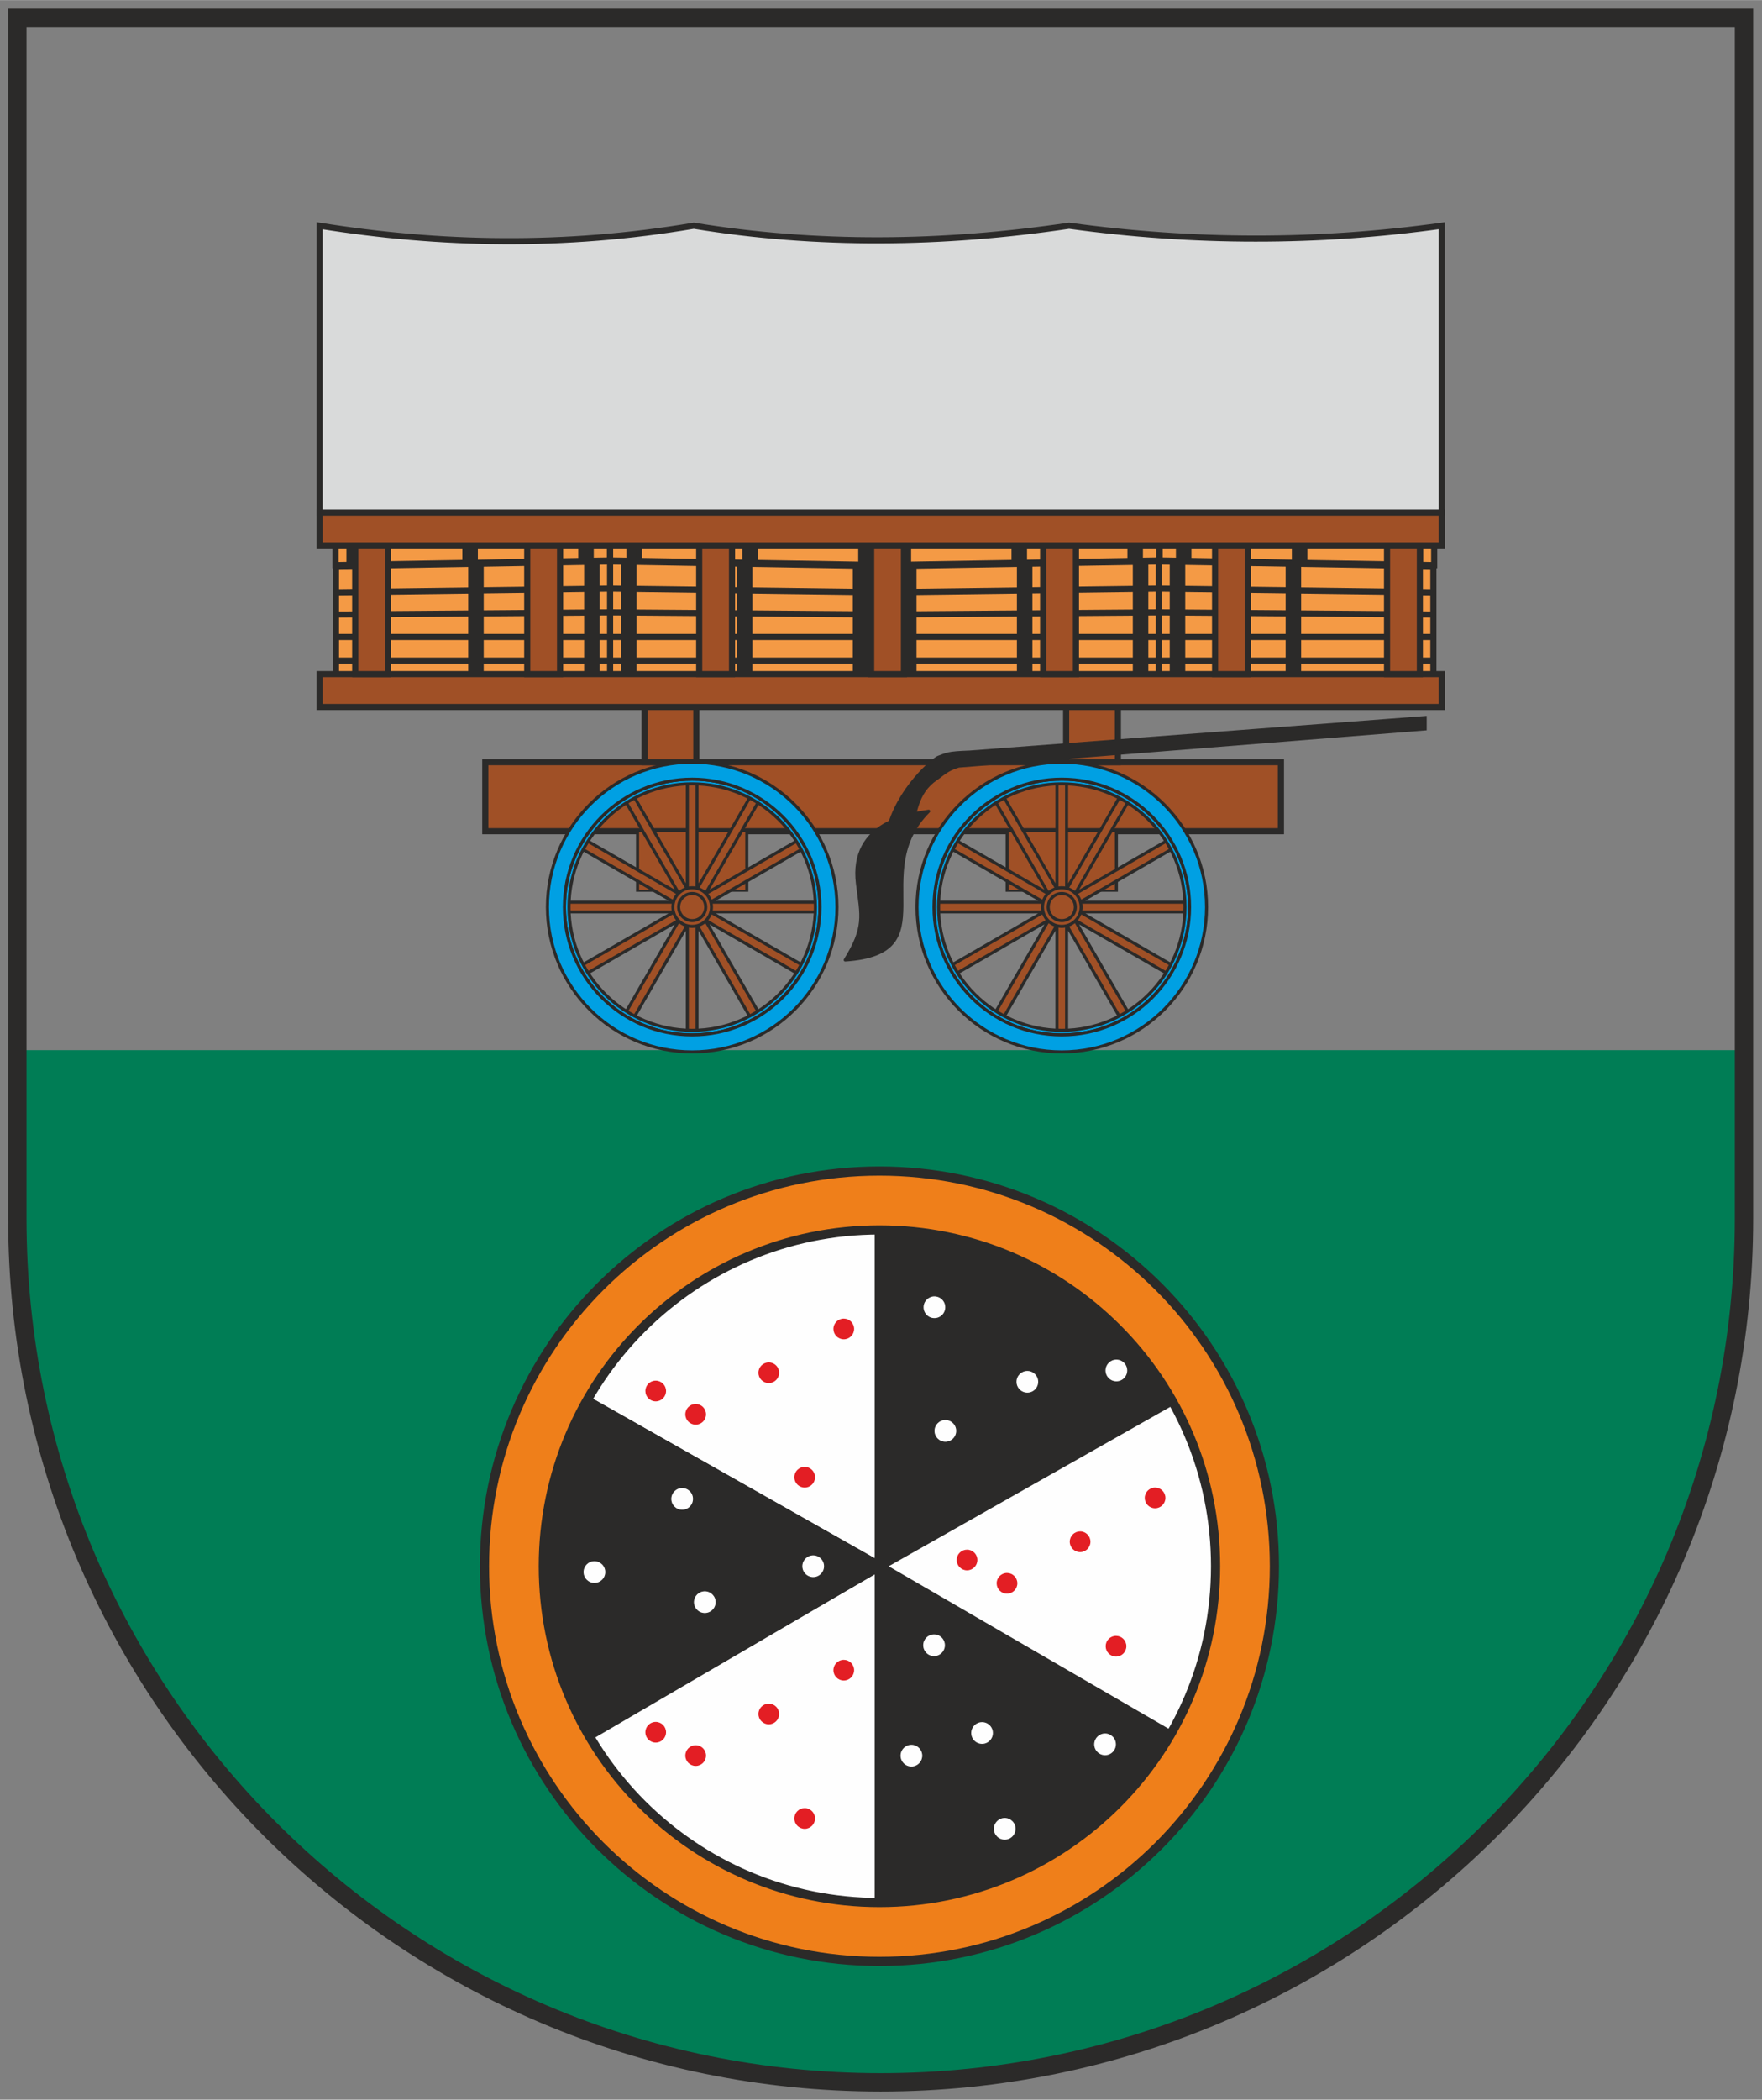
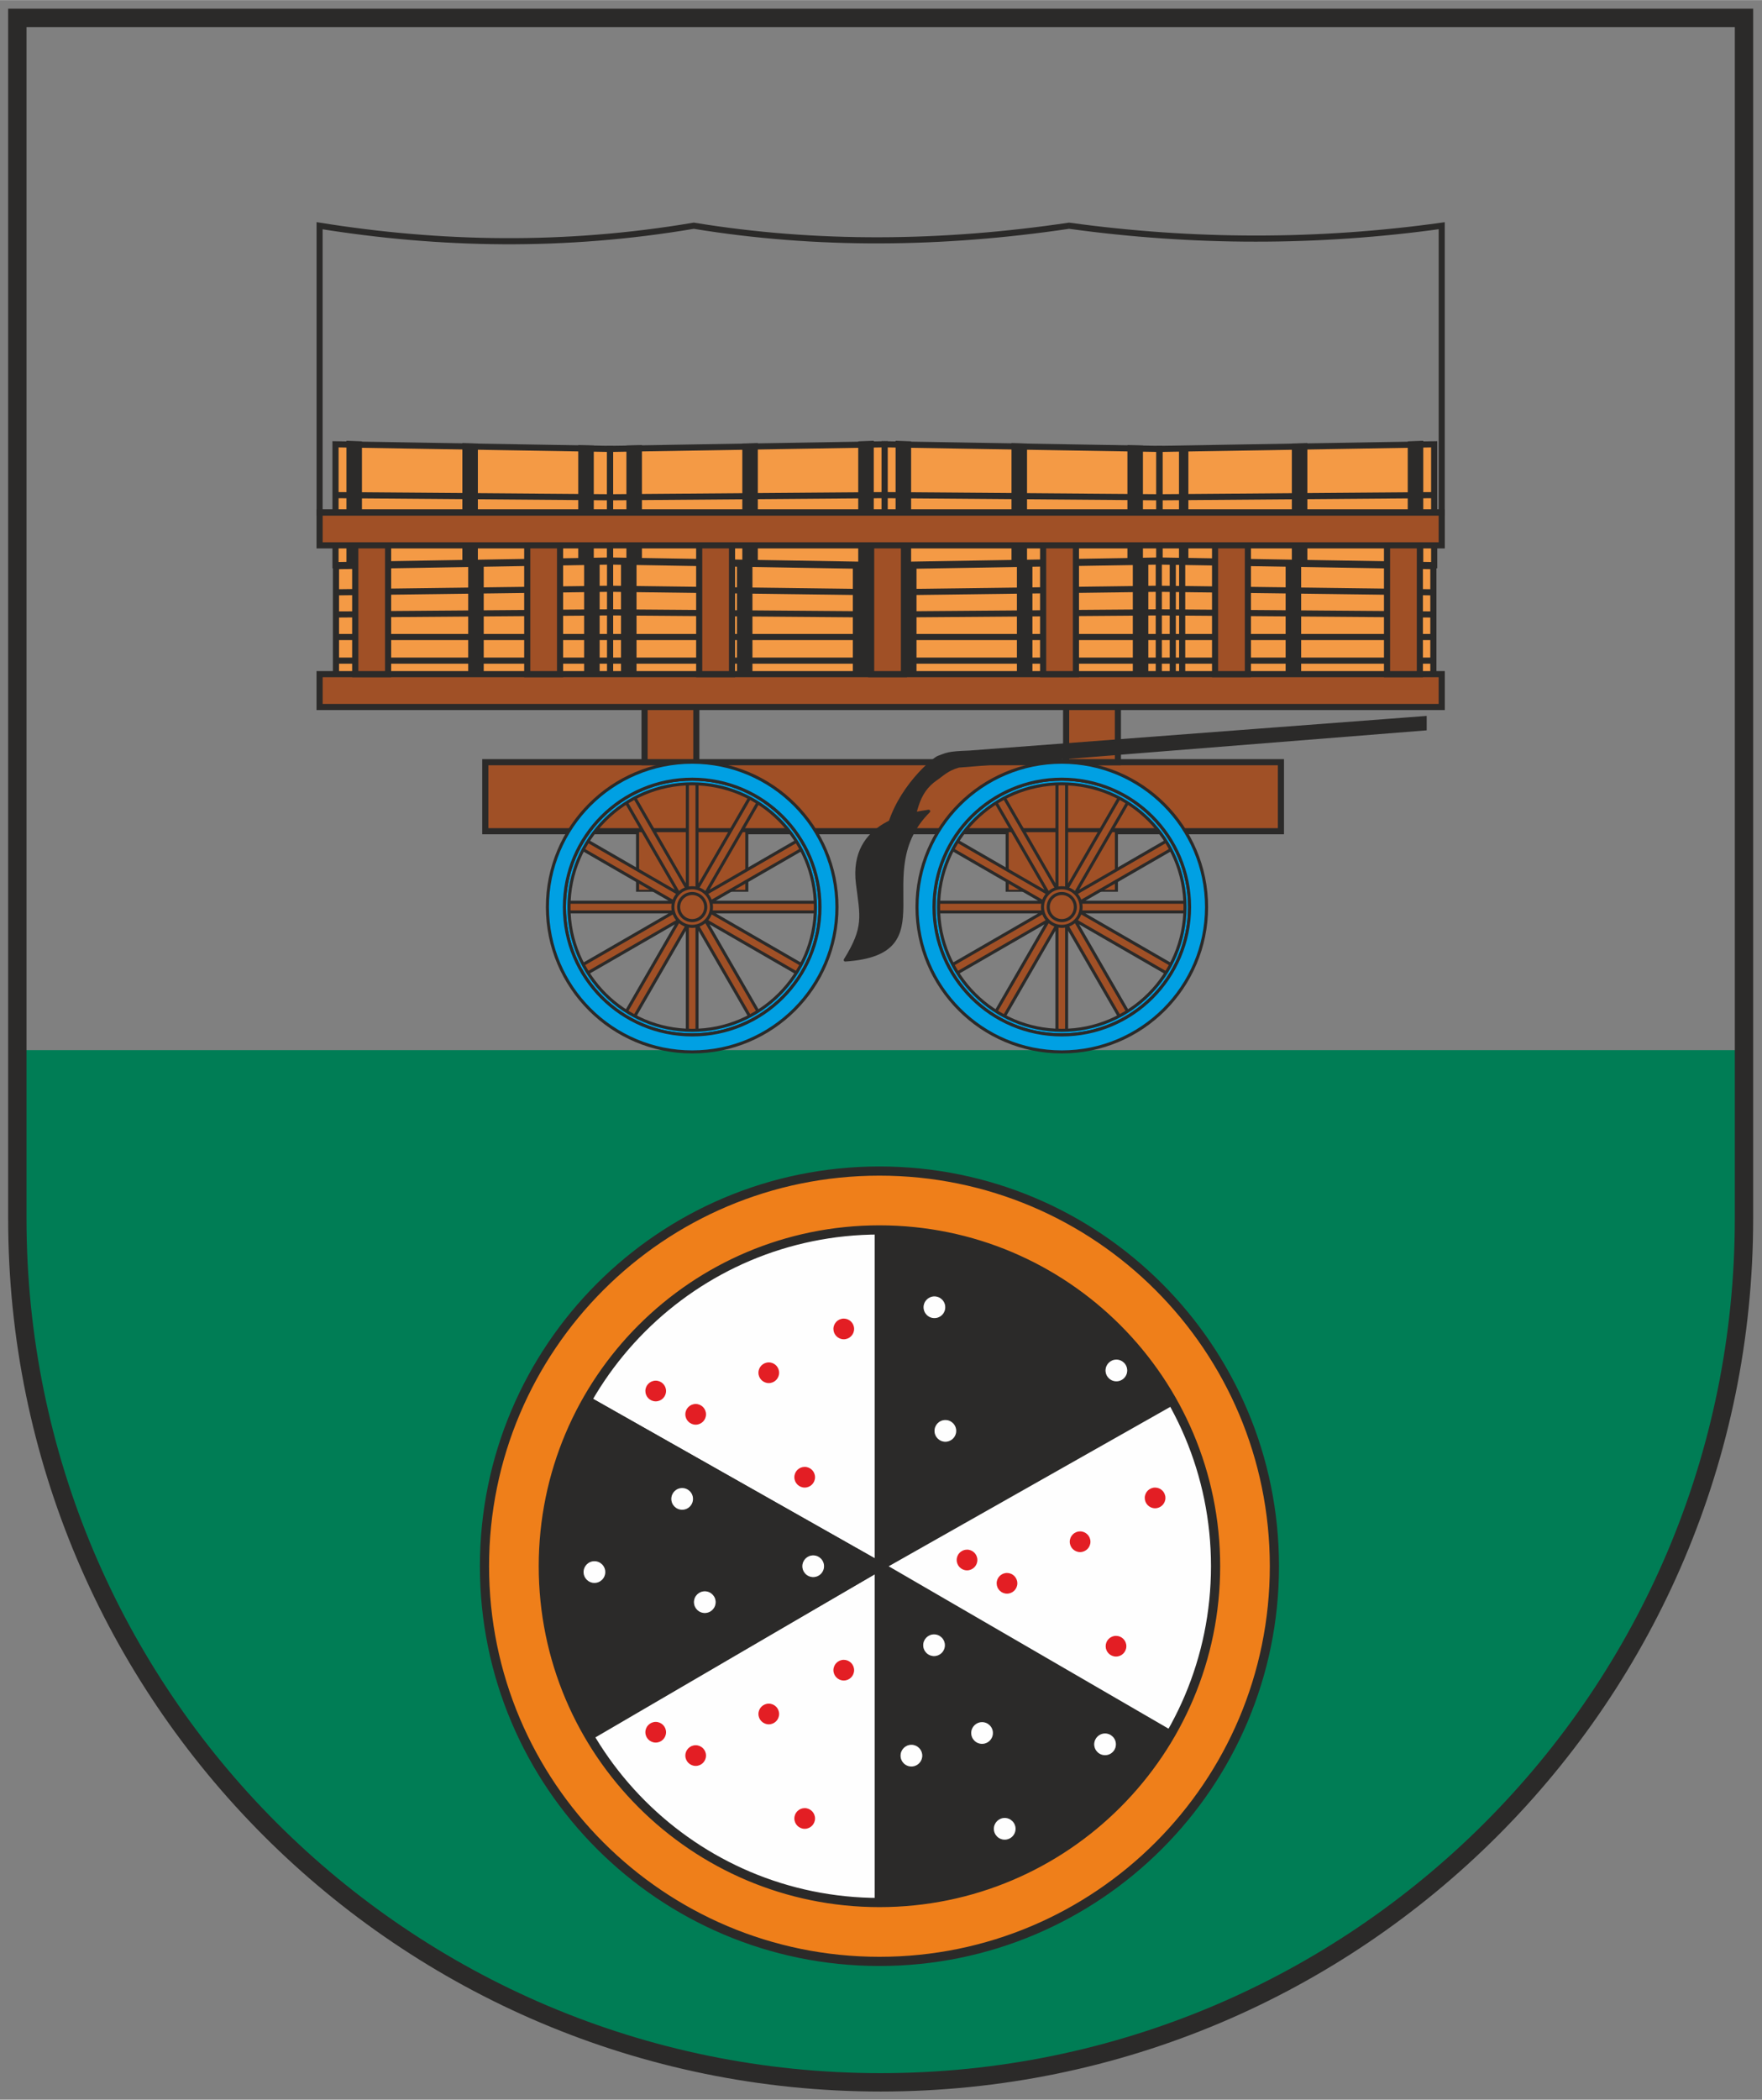
<svg xmlns="http://www.w3.org/2000/svg" xml:space="preserve" width="1701px" height="2026px" version="1.1" style="shape-rendering:geometricPrecision; text-rendering:geometricPrecision; image-rendering:optimizeQuality; fill-rule:evenodd; clip-rule:evenodd" viewBox="0 0 1701 2025.84">
  <rect x="0" y="0" width="1701" height="2025.84" fill="#808080" stroke="none" />
  <defs>
    <style type="text/css">
   
    .str1 {stroke:#2B2A29;stroke-width:8.86;stroke-miterlimit:22.926}
    .str4 {stroke:#2B2A29;stroke-width:5.91;stroke-miterlimit:22.926}
    .str5 {stroke:#2B2A29;stroke-width:5.91;stroke-miterlimit:22.926}
    .str6 {stroke:#2B2A29;stroke-width:5.92;stroke-miterlimit:22.926}
    .str0 {stroke:#2B2A29;stroke-width:17.72;stroke-miterlimit:22.926}
    .str3 {stroke:#2B2A29;stroke-width:5.93;stroke-miterlimit:22.926}
    .str8 {stroke:#2B2A29;stroke-width:2.95;stroke-miterlimit:22.926}
    .str2 {stroke:#2B2A29;stroke-width:0.9;stroke-miterlimit:22.926}
    .str7 {stroke:#2B2A29;stroke-width:2.95;stroke-linejoin:round;stroke-miterlimit:22.926}
    .fil1 {fill:none}
    .fil2 {fill:#FEFEFE}
    .fil10 {fill:#D9DADA}
    .fil3 {fill:#2B2A29}
    .fil6 {fill:#F49A45}
    .fil4 {fill:#EF7F1A}
    .fil5 {fill:#E31E24}
    .fil7 {fill:#A05026}
    .fil9 {fill:#00A0E3}
    .fil0 {fill:#007D55}
    .fil8 {fill:#2B2A29;fill-rule:nonzero}
   
  </style>
  </defs>
  <g id="Vrstva_x0020_1">
    <path class="fil0" d="M1682.43 1175.67c0,460.3 -373.14,833.44 -833.44,833.44 -460.29,0 -833.44,-373.14 -833.44,-833.44l0 -162.52 1666.88 0 0 162.52 0 0z" />
    <path class="fil1 str0" d="M1683.61 1175.67c0,460.3 -373.14,833.44 -833.44,833.44 -460.29,0 -833.44,-373.14 -833.44,-833.44l0 -1158.48 1666.88 0 0 1158.48 0 0z" />
    <polygon class="fil2" points="848.99,1169.36 848.99,1511.13 546.95,1340.25 653.33,1228.31 " />
    <polygon class="fil1 str1" points="848.99,1169.36 848.99,1511.13 546.95,1340.25 653.33,1228.31 " />
    <polygon class="fil2" points="848.99,1511.13 848.99,1861.5 722.71,1842.56 571.72,1744.19 546.95,1687.4 " />
    <polygon class="fil1 str1" points="848.99,1511.13 848.99,1861.5 722.71,1842.56 571.72,1744.19 546.95,1687.4 " />
    <polygon class="fil3" points="848.99,1511.13 546.95,1340.25 493.04,1511.13 546.95,1686.31 " />
    <polygon class="fil1 str1" points="848.99,1511.13 546.95,1340.25 493.04,1511.13 546.95,1686.31 " />
    <polygon class="fil3" points="848.99,1169.36 848.99,1511.13 1151.03,1340.25 1044.66,1228.31 " />
    <polygon class="fil1 str1" points="848.99,1169.36 848.99,1511.13 1151.03,1340.25 1044.66,1228.31 " />
    <polygon class="fil3" points="848.99,1511.13 848.99,1861.5 975.28,1842.56 1126.26,1744.19 1151.03,1687.4 " />
    <polygon class="fil1 str1" points="848.99,1511.13 848.99,1861.5 975.28,1842.56 1126.26,1744.19 1151.03,1687.4 " />
    <polygon class="fil2" points="848.99,1511.13 1151.03,1340.25 1204.94,1511.13 1151.03,1686.31 " />
    <polygon class="fil1 str1" points="848.99,1511.13 1151.03,1340.25 1204.94,1511.13 1151.03,1686.31 " />
    <path class="fil4" d="M848.99 1129.84c210.58,0 381.29,170.71 381.29,381.29 0,210.58 -170.71,381.29 -381.29,381.29 -210.58,0 -381.28,-170.71 -381.28,-381.29 0,-210.58 170.7,-381.29 381.28,-381.29zm0 705.78c179.21,0 324.5,-145.28 324.5,-324.49 0,-179.21 -145.29,-324.49 -324.5,-324.49 -179.21,0 -324.49,145.28 -324.49,324.49 0,179.21 145.28,324.49 324.49,324.49z" />
    <path class="fil1 str1" d="M848.99 1129.84c210.58,0 381.29,170.71 381.29,381.29 0,210.58 -170.71,381.29 -381.29,381.29 -210.58,0 -381.28,-170.71 -381.28,-381.29 0,-210.58 170.7,-381.29 381.28,-381.29zm0 705.78c179.21,0 324.5,-145.28 324.5,-324.49 0,-179.21 -145.29,-324.49 -324.5,-324.49 -179.21,0 -324.49,145.28 -324.49,324.49 0,179.21 145.28,324.49 324.49,324.49z" />
    <path class="fil5" d="M1077.37 1578.32c5.52,0 9.99,4.46 9.99,9.98 0,5.51 -4.47,9.99 -9.99,9.99 -5.51,0 -9.98,-4.48 -9.98,-9.99 0,-5.52 4.47,-9.98 9.98,-9.98z" />
    <path class="fil5" d="M933.55 1495.13c5.51,0 9.98,4.46 9.98,9.98 0,5.52 -4.47,9.99 -9.98,9.99 -5.52,0 -9.99,-4.47 -9.99,-9.99 0,-5.52 4.47,-9.98 9.99,-9.98z" />
    <path class="fil5" d="M1115.09 1435.24c5.51,0 9.99,4.47 9.99,9.98 0,5.51 -4.48,9.99 -9.99,9.99 -5.51,0 -9.98,-4.48 -9.98,-9.99 0,-5.51 4.47,-9.98 9.98,-9.98z" />
    <path class="fil5" d="M1042.71 1477.51c5.51,0 9.98,4.47 9.98,9.98 0,5.52 -4.47,9.99 -9.98,9.99 -5.52,0 -9.99,-4.47 -9.99,-9.99 0,-5.51 4.47,-9.98 9.99,-9.98z" />
    <path class="fil5" d="M972.13 1517.63c5.52,0 9.99,4.47 9.99,9.98 0,5.51 -4.47,9.99 -9.99,9.99 -5.51,0 -9.98,-4.48 -9.98,-9.99 0,-5.51 4.47,-9.98 9.98,-9.98z" />
    <path class="fil5" d="M776.84 1744.53c5.51,0 9.98,4.47 9.98,9.98 0,5.51 -4.47,9.98 -9.98,9.98 -5.52,0 -9.99,-4.47 -9.99,-9.98 0,-5.51 4.47,-9.98 9.99,-9.98z" />
    <path class="fil5" d="M633.01 1661.34c5.51,0 9.98,4.47 9.98,9.98 0,5.51 -4.47,9.98 -9.98,9.98 -5.51,0 -9.98,-4.47 -9.98,-9.98 0,-5.51 4.47,-9.98 9.98,-9.98z" />
    <path class="fil5" d="M814.55 1601.45c5.52,0 9.99,4.47 9.99,9.98 0,5.51 -4.47,9.98 -9.99,9.98 -5.51,0 -9.98,-4.47 -9.98,-9.98 0,-5.51 4.47,-9.98 9.98,-9.98z" />
    <path class="fil5" d="M742.17 1643.72c5.51,0 9.98,4.47 9.98,9.98 0,5.51 -4.47,9.98 -9.98,9.98 -5.51,0 -9.99,-4.47 -9.99,-9.98 0,-5.51 4.48,-9.98 9.99,-9.98z" />
    <path class="fil5" d="M671.6 1683.84c5.51,0 9.98,4.47 9.98,9.98 0,5.51 -4.47,9.98 -9.98,9.98 -5.51,0 -9.99,-4.47 -9.99,-9.98 0,-5.51 4.48,-9.98 9.99,-9.98z" />
    <path class="fil5" d="M776.84 1415.27c5.51,0 9.98,4.47 9.98,9.98 0,5.52 -4.47,9.99 -9.98,9.99 -5.52,0 -9.99,-4.47 -9.99,-9.99 0,-5.51 4.47,-9.98 9.99,-9.98z" />
    <path class="fil5" d="M633.01 1332.08c5.51,0 9.98,4.47 9.98,9.98 0,5.52 -4.47,9.99 -9.98,9.99 -5.51,0 -9.98,-4.47 -9.98,-9.99 0,-5.51 4.47,-9.98 9.98,-9.98z" />
    <path class="fil5" d="M814.55 1272.19c5.52,0 9.99,4.47 9.99,9.98 0,5.52 -4.47,9.99 -9.99,9.99 -5.51,0 -9.98,-4.47 -9.98,-9.99 0,-5.51 4.47,-9.98 9.98,-9.98z" />
    <path class="fil5" d="M742.17 1314.46c5.51,0 9.98,4.47 9.98,9.98 0,5.52 -4.47,9.99 -9.98,9.99 -5.51,0 -9.99,-4.47 -9.99,-9.99 0,-5.51 4.48,-9.98 9.99,-9.98z" />
    <path class="fil5" d="M671.6 1354.58c5.51,0 9.98,4.47 9.98,9.99 0,5.51 -4.47,9.98 -9.98,9.98 -5.51,0 -9.99,-4.47 -9.99,-9.98 0,-5.52 4.48,-9.99 9.99,-9.99z" />
-     <path class="fil2" d="M902.06 1250.33c6.04,0 10.93,4.89 10.93,10.93 0,6.04 -4.89,10.93 -10.93,10.93 -6.03,0 -10.93,-4.89 -10.93,-10.93 0,-6.04 4.9,-10.93 10.93,-10.93z" />
+     <path class="fil2" d="M902.06 1250.33c6.04,0 10.93,4.89 10.93,10.93 0,6.04 -4.89,10.93 -10.93,10.93 -6.03,0 -10.93,-4.89 -10.93,-10.93 0,-6.04 4.9,-10.93 10.93,-10.93" />
    <path class="fil1 str2" d="M902.06 1250.33c6.04,0 10.93,4.89 10.93,10.93 0,6.04 -4.89,10.93 -10.93,10.93 -6.03,0 -10.93,-4.89 -10.93,-10.93 0,-6.04 4.9,-10.93 10.93,-10.93z" />
    <path class="fil2" d="M912.63 1369.6c6.04,0 10.93,4.9 10.93,10.93 0,6.04 -4.89,10.93 -10.93,10.93 -6.03,0 -10.92,-4.89 -10.92,-10.93 0,-6.03 4.89,-10.93 10.92,-10.93z" />
    <path class="fil1 str2" d="M912.63 1369.6c6.04,0 10.93,4.9 10.93,10.93 0,6.04 -4.89,10.93 -10.93,10.93 -6.03,0 -10.92,-4.89 -10.92,-10.93 0,-6.03 4.89,-10.93 10.92,-10.93z" />
-     <path class="fil2" d="M991.78 1322.25c6.03,0 10.92,4.89 10.92,10.92 0,6.04 -4.89,10.93 -10.92,10.93 -6.04,0 -10.93,-4.89 -10.93,-10.93 0,-6.03 4.89,-10.92 10.93,-10.92z" />
    <path class="fil1 str2" d="M991.78 1322.25c6.03,0 10.92,4.89 10.92,10.92 0,6.04 -4.89,10.93 -10.92,10.93 -6.04,0 -10.93,-4.89 -10.93,-10.93 0,-6.03 4.89,-10.92 10.93,-10.92z" />
    <path class="fil2" d="M1077.73 1311.32c6.03,0 10.92,4.89 10.92,10.93 0,6.03 -4.89,10.92 -10.92,10.92 -6.04,0 -10.93,-4.89 -10.93,-10.92 0,-6.04 4.89,-10.93 10.93,-10.93z" />
    <path class="fil1 str2" d="M1077.73 1311.32c6.03,0 10.92,4.89 10.92,10.93 0,6.03 -4.89,10.92 -10.92,10.92 -6.04,0 -10.93,-4.89 -10.93,-10.92 0,-6.04 4.89,-10.93 10.93,-10.93z" />
    <path class="fil2" d="M785.04 1500.2c6.04,0 10.93,4.9 10.93,10.93 0,6.04 -4.89,10.93 -10.93,10.93 -6.04,0 -10.92,-4.89 -10.92,-10.93 0,-6.03 4.88,-10.93 10.92,-10.93z" />
    <path class="fil1 str2" d="M785.04 1500.2c6.04,0 10.93,4.9 10.93,10.93 0,6.04 -4.89,10.93 -10.93,10.93 -6.04,0 -10.92,-4.89 -10.92,-10.93 0,-6.03 4.88,-10.93 10.92,-10.93z" />
    <path class="fil2" d="M658.54 1435.24c6.04,0 10.93,4.89 10.93,10.93 0,6.03 -4.89,10.92 -10.93,10.92 -6.03,0 -10.92,-4.89 -10.92,-10.92 0,-6.04 4.89,-10.93 10.92,-10.93z" />
    <path class="fil1 str2" d="M658.54 1435.24c6.04,0 10.93,4.89 10.93,10.93 0,6.03 -4.89,10.92 -10.93,10.92 -6.03,0 -10.92,-4.89 -10.92,-10.92 0,-6.04 4.89,-10.93 10.92,-10.93z" />
    <path class="fil2" d="M680.4 1534.86c6.04,0 10.93,4.89 10.93,10.92 0,6.04 -4.89,10.94 -10.93,10.94 -6.04,0 -10.93,-4.9 -10.93,-10.94 0,-6.03 4.89,-10.92 10.93,-10.92z" />
    <path class="fil1 str2" d="M680.4 1534.86c6.04,0 10.93,4.89 10.93,10.92 0,6.04 -4.89,10.94 -10.93,10.94 -6.04,0 -10.93,-4.9 -10.93,-10.94 0,-6.03 4.89,-10.92 10.93,-10.92z" />
    <path class="fil2" d="M573.84 1505.83c6.04,0 10.94,4.9 10.94,10.93 0,6.04 -4.9,10.93 -10.94,10.93 -6.03,0 -10.92,-4.89 -10.92,-10.93 0,-6.03 4.89,-10.93 10.92,-10.93z" />
    <path class="fil1 str2" d="M573.84 1505.83c6.04,0 10.94,4.9 10.94,10.93 0,6.04 -4.9,10.93 -10.94,10.93 -6.03,0 -10.92,-4.89 -10.92,-10.93 0,-6.03 4.89,-10.93 10.92,-10.93z" />
    <path class="fil2" d="M901.71 1576.43c6.03,0 10.92,4.89 10.92,10.93 0,6.03 -4.89,10.93 -10.92,10.93 -6.04,0 -10.93,-4.9 -10.93,-10.93 0,-6.04 4.89,-10.93 10.93,-10.93z" />
    <path class="fil1 str2" d="M901.71 1576.43c6.03,0 10.92,4.89 10.92,10.93 0,6.03 -4.89,10.93 -10.92,10.93 -6.04,0 -10.93,-4.9 -10.93,-10.93 0,-6.04 4.89,-10.93 10.93,-10.93z" />
    <path class="fil2" d="M879.85 1682.97c6.03,0 10.93,4.89 10.93,10.93 0,6.03 -4.9,10.93 -10.93,10.93 -6.04,0 -10.93,-4.9 -10.93,-10.93 0,-6.04 4.89,-10.93 10.93,-10.93z" />
    <path class="fil1 str2" d="M879.85 1682.97c6.03,0 10.93,4.89 10.93,10.93 0,6.03 -4.9,10.93 -10.93,10.93 -6.04,0 -10.93,-4.9 -10.93,-10.93 0,-6.04 4.89,-10.93 10.93,-10.93z" />
    <path class="fil2" d="M969.92 1753.56c6.03,0 10.93,4.9 10.93,10.93 0,6.04 -4.9,10.93 -10.93,10.93 -6.04,0 -10.93,-4.89 -10.93,-10.93 0,-6.03 4.89,-10.93 10.93,-10.93z" />
    <path class="fil1 str2" d="M969.92 1753.56c6.03,0 10.93,4.9 10.93,10.93 0,6.04 -4.9,10.93 -10.93,10.93 -6.04,0 -10.93,-4.89 -10.93,-10.93 0,-6.03 4.89,-10.93 10.93,-10.93z" />
    <path class="fil2" d="M948.06 1661.11c6.04,0 10.93,4.89 10.93,10.93 0,6.04 -4.89,10.93 -10.93,10.93 -6.04,0 -10.93,-4.89 -10.93,-10.93 0,-6.04 4.89,-10.93 10.93,-10.93z" />
    <path class="fil1 str2" d="M948.06 1661.11c6.04,0 10.93,4.89 10.93,10.93 0,6.04 -4.89,10.93 -10.93,10.93 -6.04,0 -10.93,-4.89 -10.93,-10.93 0,-6.04 4.89,-10.93 10.93,-10.93z" />
    <path class="fil2" d="M1066.8 1672.04c6.04,0 10.93,4.89 10.93,10.93 0,6.04 -4.89,10.93 -10.93,10.93 -6.04,0 -10.93,-4.89 -10.93,-10.93 0,-6.04 4.89,-10.93 10.93,-10.93z" />
    <path class="fil1 str2" d="M1066.8 1672.04c6.04,0 10.93,4.89 10.93,10.93 0,6.04 -4.89,10.93 -10.93,10.93 -6.04,0 -10.93,-4.89 -10.93,-10.93 0,-6.04 4.89,-10.93 10.93,-10.93z" />
    <polygon class="fil6" points="589.42,541.71 324.34,546.17 324.34,653.87 589.42,658.33 " />
    <polygon class="fil1 str3" points="589.42,541.72 324.34,546.18 324.34,653.88 589.42,658.33 " />
    <line class="fil1 str4" x1="589.42" y1="590.77" x2="324.34" y2="592.83" />
    <line class="fil1 str4" x1="589.42" y1="614.57" x2="324.34" y2="614.57" />
    <line class="fil1 str4" x1="589.42" y1="637.34" x2="324.34" y2="637.34" />
    <polygon class="fil3" points="575.93,541.35 566.85,541.71 566.85,658.1 575.93,658.4 " />
    <polygon class="fil1 str4" points="575.93,541.35 566.85,541.71 566.85,658.1 575.93,658.4 " />
    <polygon class="fil3" points="464.02,543.61 454.95,543.85 454.95,656.21 464.02,656.37 " />
    <polygon class="fil1 str4" points="464.02,543.61 454.95,543.85 454.95,656.21 464.02,656.37 " />
    <polygon class="fil3" points="352.12,545.55 343.05,545.78 343.05,654.26 352.12,654.48 " />
    <polygon class="fil1 str4" points="352.12,545.55 343.05,545.78 343.05,654.26 352.12,654.48 " />
    <polygon class="fil6" points="588.97,541.71 854.05,546.17 854.05,653.87 588.97,658.33 " />
    <polygon class="fil1 str3" points="588.97,541.72 854.05,546.18 854.05,653.88 588.97,658.33 " />
    <line class="fil1 str4" x1="588.97" y1="590.77" x2="854.05" y2="592.83" />
    <line class="fil1 str4" x1="588.97" y1="614.57" x2="854.05" y2="614.57" />
    <line class="fil1 str4" x1="588.97" y1="637.34" x2="854.05" y2="637.34" />
    <polygon class="fil3" points="602.47,541.35 611.54,541.71 611.54,658.1 602.47,658.4 " />
    <polygon class="fil1 str4" points="602.47,541.35 611.54,541.71 611.54,658.1 602.47,658.4 " />
    <polygon class="fil3" points="714.37,543.61 723.44,543.85 723.44,656.21 714.37,656.37 " />
    <polygon class="fil1 str4" points="714.37,543.61 723.44,543.85 723.44,656.21 714.37,656.37 " />
    <polygon class="fil3" points="826.27,545.55 835.34,545.78 835.34,654.26 826.27,654.48 " />
    <polygon class="fil1 str4" points="826.27,545.55 835.34,545.78 835.34,654.26 826.27,654.48 " />
    <polygon class="fil6" points="1119.13,541.71 854.05,546.17 854.05,653.87 1119.13,658.33 " />
    <polygon class="fil1 str3" points="1119.12,541.72 854.05,546.18 854.05,653.88 1119.12,658.33 " />
    <line class="fil1 str4" x1="1119.13" y1="590.77" x2="854.05" y2="592.83" />
    <line class="fil1 str4" x1="1119.13" y1="614.57" x2="854.05" y2="614.57" />
    <line class="fil1 str4" x1="1119.13" y1="637.34" x2="854.05" y2="637.34" />
    <polygon class="fil3" points="1105.63,541.35 1096.55,541.71 1096.55,658.1 1105.63,658.4 " />
    <polygon class="fil1 str4" points="1105.63,541.35 1096.55,541.71 1096.55,658.1 1105.63,658.4 " />
    <polygon class="fil3" points="993.73,543.61 984.65,543.85 984.65,656.21 993.73,656.37 " />
    <polygon class="fil1 str4" points="993.73,543.61 984.65,543.85 984.65,656.21 993.73,656.37 " />
    <polygon class="fil3" points="881.83,545.55 872.76,545.78 872.76,654.26 881.83,654.48 " />
    <polygon class="fil1 str4" points="881.83,545.55 872.76,545.78 872.76,654.26 881.83,654.48 " />
    <polygon class="fil6" points="1118.68,541.71 1383.75,546.17 1383.75,653.87 1118.68,658.33 " />
    <polygon class="fil1 str3" points="1118.68,541.72 1383.75,546.18 1383.75,653.88 1118.68,658.33 " />
    <line class="fil1 str4" x1="1118.68" y1="590.77" x2="1383.75" y2="592.83" />
    <line class="fil1 str4" x1="1118.68" y1="614.57" x2="1383.75" y2="614.57" />
    <line class="fil1 str4" x1="1118.68" y1="637.34" x2="1383.75" y2="637.34" />
-     <polygon class="fil3" points="1132.17,541.35 1141.25,541.71 1141.25,658.1 1132.17,658.4 " />
    <polygon class="fil1 str4" points="1132.17,541.35 1141.25,541.71 1141.25,658.1 1132.17,658.4 " />
    <polygon class="fil3" points="1244.08,543.61 1253.15,543.85 1253.15,656.21 1244.08,656.37 " />
    <polygon class="fil1 str4" points="1244.08,543.61 1253.15,543.85 1253.15,656.21 1244.08,656.37 " />
    <polygon class="fil3" points="1355.98,545.55 1365.04,545.78 1365.04,654.26 1355.98,654.48 " />
    <polygon class="fil1 str4" points="1355.98,545.55 1365.04,545.78 1365.04,654.26 1355.98,654.48 " />
    <line class="fil1 str4" x1="589.42" y1="567.99" x2="324.34" y2="571.44" />
    <line class="fil1 str4" x1="588.97" y1="567.99" x2="854.05" y2="571.44" />
    <line class="fil1 str4" x1="1119.13" y1="567.99" x2="854.05" y2="571.44" />
    <line class="fil1 str4" x1="1118.68" y1="567.99" x2="1383.75" y2="571.44" />
    <polygon class="fil6" points="323.9,428.6 588.97,433.06 588.97,540.76 323.9,545.22 " />
    <polygon class="fil1 str3" points="323.9,428.6 588.97,433.06 588.97,540.76 323.9,545.22 " />
    <line class="fil1 str4" x1="323.9" y1="477.65" x2="588.97" y2="479.72" />
    <line class="fil1 str4" x1="323.9" y1="501.46" x2="588.97" y2="501.46" />
    <line class="fil1 str4" x1="323.9" y1="524.22" x2="588.97" y2="524.22" />
    <polygon class="fil3" points="337.39,428.24 346.47,428.6 346.47,544.98 337.39,545.29 " />
    <polygon class="fil1 str4" points="337.39,428.24 346.47,428.6 346.47,544.98 337.39,545.29 " />
    <polygon class="fil3" points="449.3,430.5 458.37,430.74 458.37,543.1 449.3,543.25 " />
    <polygon class="fil1 str4" points="449.3,430.5 458.37,430.74 458.37,543.1 449.3,543.25 " />
    <polygon class="fil3" points="561.19,432.43 570.26,432.66 570.26,541.15 561.19,541.36 " />
    <polygon class="fil1 str4" points="561.19,432.43 570.26,432.66 570.26,541.15 561.19,541.36 " />
    <polygon class="fil6" points="854.05,428.6 588.97,433.06 588.97,540.76 854.05,545.22 " />
    <polygon class="fil1 str3" points="854.05,428.6 588.97,433.06 588.97,540.76 854.05,545.22 " />
    <line class="fil1 str4" x1="854.05" y1="477.65" x2="588.97" y2="479.72" />
    <line class="fil1 str4" x1="854.05" y1="501.46" x2="588.97" y2="501.46" />
    <line class="fil1 str4" x1="854.05" y1="524.22" x2="588.97" y2="524.22" />
    <polygon class="fil3" points="840.56,428.24 831.48,428.6 831.48,544.98 840.56,545.29 " />
    <polygon class="fil1 str4" points="840.56,428.24 831.48,428.6 831.48,544.98 840.56,545.29 " />
    <polygon class="fil3" points="728.65,430.5 719.58,430.74 719.58,543.1 728.65,543.25 " />
    <polygon class="fil1 str4" points="728.65,430.5 719.58,430.74 719.58,543.1 728.65,543.25 " />
    <polygon class="fil3" points="616.75,432.43 607.68,432.66 607.68,541.15 616.75,541.36 " />
    <polygon class="fil1 str4" points="616.75,432.43 607.68,432.66 607.68,541.15 616.75,541.36 " />
    <polygon class="fil6" points="854.05,428.6 1119.13,433.06 1119.13,540.76 854.05,545.22 " />
    <polygon class="fil1 str3" points="854.05,428.6 1119.12,433.06 1119.12,540.76 854.05,545.22 " />
    <line class="fil1 str4" x1="854.05" y1="477.65" x2="1119.13" y2="479.72" />
    <line class="fil1 str4" x1="854.05" y1="501.46" x2="1119.13" y2="501.46" />
    <line class="fil1 str4" x1="854.05" y1="524.22" x2="1119.13" y2="524.22" />
    <polygon class="fil3" points="867.54,428.24 876.62,428.6 876.62,544.98 867.54,545.29 " />
    <polygon class="fil1 str4" points="867.54,428.24 876.62,428.6 876.62,544.98 867.54,545.29 " />
    <polygon class="fil3" points="979.45,430.5 988.52,430.74 988.52,543.1 979.45,543.25 " />
    <polygon class="fil1 str4" points="979.45,430.5 988.52,430.74 988.52,543.1 979.45,543.25 " />
    <polygon class="fil3" points="1091.35,432.43 1100.41,432.66 1100.41,541.15 1091.35,541.36 " />
    <polygon class="fil1 str4" points="1091.35,432.43 1100.41,432.66 1100.41,541.15 1091.35,541.36 " />
    <polygon class="fil6" points="1384.54,428.6 1119.46,433.06 1119.46,540.76 1384.54,545.22 " />
    <polygon class="fil1 str3" points="1384.53,428.6 1119.46,433.06 1119.46,540.76 1384.53,545.22 " />
    <line class="fil1 str4" x1="1384.54" y1="477.65" x2="1119.46" y2="479.72" />
    <line class="fil1 str4" x1="1384.54" y1="501.46" x2="1119.46" y2="501.46" />
    <line class="fil1 str4" x1="1384.54" y1="524.22" x2="1119.46" y2="524.22" />
    <polygon class="fil3" points="1371.04,428.24 1361.96,428.6 1361.96,544.98 1371.04,545.29 " />
    <polygon class="fil1 str4" points="1371.04,428.24 1361.96,428.6 1361.96,544.98 1371.04,545.29 " />
    <polygon class="fil3" points="1259.14,430.5 1250.07,430.74 1250.07,543.1 1259.14,543.25 " />
    <polygon class="fil1 str4" points="1259.14,430.5 1250.07,430.74 1250.07,543.1 1259.14,543.25 " />
    <polygon class="fil3" points="1147.24,432.43 1138.17,432.66 1138.17,541.15 1147.24,541.36 " />
-     <polygon class="fil1 str4" points="1147.24,432.43 1138.17,432.66 1138.17,541.15 1147.24,541.36 " />
    <polygon class="fil7" points="468.49,801.94 1236.6,801.94 1236.6,735.35 468.49,735.35 " />
    <polygon class="fil1 str5" points="468.49,735.35 1236.59,735.35 1236.59,801.94 468.49,801.94 " />
    <polygon class="fil7" points="622.25,735.35 672.22,735.35 672.22,678.77 622.25,678.77 " />
    <polygon class="fil1 str4" points="622.25,735.35 672.22,735.35 672.22,678.77 622.25,678.77 " />
    <polygon class="fil7" points="1029.23,735.35 1079.2,735.35 1079.2,678.77 1029.23,678.77 " />
    <polygon class="fil1 str4" points="1029.23,735.35 1079.2,735.35 1079.2,678.77 1029.23,678.77 " />
    <polygon class="fil7" points="308.52,682.08 1391.82,682.08 1391.82,650.39 308.52,650.39 " />
    <polygon class="fil1 str6" points="308.52,650.4 1391.82,650.4 1391.82,682.08 308.52,682.08 " />
    <path class="fil3" d="M827.79 852.66c3.96,31.34 7.85,42.02 -11.83,73.55 98.49,-6.59 20.45,-83.63 80.57,-143.56 -15.63,2.41 -76.3,10.04 -68.74,70.01z" />
    <path class="fil1 str7" d="M827.79 852.66c3.96,31.34 7.85,42.02 -11.83,73.55 98.49,-6.59 20.45,-83.63 80.57,-143.56 -15.63,2.41 -76.3,10.04 -68.74,70.01z" />
    <path class="fil3" d="M876.89 810.07c-6.68,-2.71 -13.37,-5.42 -20.05,-8.13 9.52,-40.76 44.45,-69.7 49.09,-71.35 8.44,-2.99 8.3,-4.23 29.9,-5l439.99 -33.31 0 10.96 -450.36 35.85c-11.01,3.06 -15.79,8.37 -21.31,12.08 -20.6,13.89 -19.85,33.99 -27.26,58.9z" />
    <path class="fil1 str8" d="M876.89 810.07c-6.68,-2.71 -13.37,-5.42 -20.05,-8.13 9.52,-40.76 44.45,-69.7 49.09,-71.35 8.44,-2.99 8.3,-4.23 29.9,-5l439.99 -33.31 0 10.96 -450.36 35.85c-11.01,3.06 -15.79,8.37 -21.31,12.08 -20.6,13.89 -19.85,33.99 -27.26,58.9z" />
    <polygon class="fil7" points="615.49,859.43 720.96,859.43 720.96,801.94 615.49,801.94 " />
    <g>
      <path class="fil8" d="M720.95 802.87l-105.46 0 0 -1.86 105.46 0 1.48 0.93 -1.48 0.93zm0 -1.86l1.48 0 0 0.93 -1.48 -0.93zm-1.47 58.42l0 -57.49 2.95 0 0 57.49 -1.48 0.93 -1.47 -0.93zm2.95 0l0 0.93 -1.48 0 1.48 -0.93zm-106.94 -0.93l105.46 0 0 1.86 -105.46 0 -1.48 -0.93 1.48 -0.93zm0 1.86l-1.48 0 0 -0.93 1.48 0.93zm1.48 -58.42l0 57.49 -2.96 0 0 -57.49 1.48 -0.93 1.48 0.93zm-2.96 0l0 -0.93 1.48 0 -1.48 0.93z" />
    </g>
    <polygon class="fil7" points="663.56,753.96 672.88,753.96 672.88,857.73 724.77,767.86 732.84,772.52 680.95,862.39 770.82,810.5 775.47,818.57 685.61,870.45 789.38,870.45 789.38,879.77 685.61,879.77 775.47,931.66 770.82,939.72 680.95,887.84 732.84,977.71 724.77,982.37 672.88,892.5 672.88,996.27 663.56,996.27 663.56,892.5 611.68,982.37 603.61,977.71 655.5,887.84 565.63,939.72 560.97,931.66 650.84,879.77 547.07,879.77 547.07,870.45 650.84,870.45 560.97,818.57 565.63,810.5 655.5,862.39 603.61,772.52 611.68,767.86 663.56,857.73 " />
    <polygon class="fil1 str8" points="663.56,753.96 672.88,753.96 672.88,857.73 724.77,767.86 732.84,772.52 680.95,862.39 770.82,810.5 775.47,818.57 685.61,870.45 789.38,870.45 789.38,879.77 685.61,879.77 775.47,931.66 770.82,939.72 680.95,887.84 732.84,977.71 724.77,982.37 672.88,892.5 672.88,996.27 663.56,996.27 663.56,892.5 611.68,982.37 603.61,977.71 655.5,887.84 565.63,939.72 560.97,931.66 650.84,879.77 547.07,879.77 547.07,870.45 650.84,870.45 560.97,818.57 565.63,810.5 655.5,862.39 603.61,772.52 611.68,767.86 663.56,857.73 " />
    <path class="fil9" d="M668.22 751.75c68.14,0 123.37,55.23 123.37,123.36 0,68.14 -55.23,123.37 -123.37,123.37 -68.13,0 -123.36,-55.23 -123.36,-123.37 0,-68.13 55.23,-123.36 123.36,-123.36zm0 4.42c65.69,0 118.95,53.25 118.95,118.94 0,65.69 -53.26,118.95 -118.95,118.95 -65.69,0 -118.94,-53.26 -118.94,-118.95 0,-65.69 53.25,-118.94 118.94,-118.94z" />
    <path class="fil1 str8" d="M668.22 751.75c68.14,0 123.37,55.23 123.37,123.36 0,68.14 -55.23,123.37 -123.37,123.37 -68.13,0 -123.36,-55.23 -123.36,-123.37 0,-68.13 55.23,-123.36 123.36,-123.36zm0 4.42c65.69,0 118.95,53.25 118.95,118.94 0,65.69 -53.26,118.95 -118.95,118.95 -65.69,0 -118.94,-53.26 -118.94,-118.95 0,-65.69 53.25,-118.94 118.94,-118.94z" />
    <path class="fil9" d="M668.22 751.75c68.14,0 123.37,55.23 123.37,123.36 0,68.14 -55.23,123.37 -123.37,123.37 -68.13,0 -123.36,-55.23 -123.36,-123.37 0,-68.13 55.23,-123.36 123.36,-123.36zm0 -16.4c77.19,0 139.77,62.57 139.77,139.76 0,77.19 -62.58,139.77 -139.77,139.77 -77.19,0 -139.76,-62.58 -139.76,-139.77 0,-77.19 62.57,-139.76 139.76,-139.76z" />
    <path class="fil1 str8" d="M668.22 751.75c68.14,0 123.37,55.23 123.37,123.36 0,68.14 -55.23,123.37 -123.37,123.37 -68.13,0 -123.36,-55.23 -123.36,-123.37 0,-68.13 55.23,-123.36 123.36,-123.36zm0 -16.4c77.19,0 139.77,62.57 139.77,139.76 0,77.19 -62.58,139.77 -139.77,139.77 -77.19,0 -139.76,-62.58 -139.76,-139.77 0,-77.19 62.57,-139.76 139.76,-139.76z" />
    <path class="fil7" d="M668.22 856.48c10.3,0 18.63,8.34 18.63,18.63 0,10.3 -8.33,18.63 -18.63,18.63 -10.29,0 -18.63,-8.33 -18.63,-18.63 0,-10.29 8.34,-18.63 18.63,-18.63z" />
    <path class="fil1 str8" d="M668.22 856.48c10.3,0 18.63,8.34 18.63,18.63 0,10.3 -8.33,18.63 -18.63,18.63 -10.29,0 -18.63,-8.33 -18.63,-18.63 0,-10.29 8.34,-18.63 18.63,-18.63z" />
    <path class="fil7" d="M668.22 862.04c7.22,0 13.08,5.85 13.08,13.07 0,7.22 -5.86,13.08 -13.08,13.08 -7.22,0 -13.07,-5.86 -13.07,-13.08 0,-7.22 5.85,-13.07 13.07,-13.07z" />
    <path class="fil1 str8" d="M668.22 862.04c7.22,0 13.08,5.85 13.08,13.07 0,7.22 -5.86,13.08 -13.08,13.08 -7.22,0 -13.07,-5.86 -13.07,-13.08 0,-7.22 5.85,-13.07 13.07,-13.07z" />
    <polygon class="fil7" points="972.29,859.43 1077.76,859.43 1077.76,801.94 972.29,801.94 " />
    <g>
      <path class="fil8" d="M1077.76 802.87l-105.47 0 0 -1.86 105.47 0 1.47 0.93 -1.47 0.93zm0 -1.86l1.47 0 0 0.93 -1.47 -0.93zm-1.48 58.42l0 -57.49 2.95 0 0 57.49 -1.47 0.93 -1.48 -0.93zm2.95 0l0 0.93 -1.47 0 1.47 -0.93zm-106.94 -0.93l105.47 0 0 1.86 -105.47 0 -1.48 -0.93 1.48 -0.93zm0 1.86l-1.48 0 0 -0.93 1.48 0.93zm1.48 -58.42l0 57.49 -2.96 0 0 -57.49 1.48 -0.93 1.48 0.93zm-2.96 0l0 -0.93 1.48 0 -1.48 0.93z" />
    </g>
    <polygon class="fil7" points="1020.37,753.96 1029.68,753.96 1029.68,857.73 1081.57,767.86 1089.64,772.52 1037.75,862.39 1127.62,810.5 1132.28,818.57 1042.41,870.45 1146.18,870.45 1146.18,879.77 1042.41,879.77 1132.28,931.66 1127.62,939.72 1037.75,887.84 1089.64,977.71 1081.57,982.37 1029.68,892.5 1029.68,996.27 1020.37,996.27 1020.37,892.5 968.48,982.37 960.42,977.71 1012.3,887.84 922.43,939.72 917.77,931.66 1007.64,879.77 903.87,879.77 903.87,870.45 1007.64,870.45 917.77,818.57 922.43,810.5 1012.3,862.39 960.42,772.52 968.48,767.86 1020.37,857.73 " />
    <polygon class="fil1 str8" points="1020.37,753.96 1029.68,753.96 1029.68,857.73 1081.57,767.86 1089.64,772.52 1037.75,862.39 1127.62,810.5 1132.28,818.57 1042.41,870.45 1146.18,870.45 1146.18,879.77 1042.41,879.77 1132.28,931.66 1127.62,939.72 1037.75,887.84 1089.64,977.71 1081.57,982.37 1029.68,892.5 1029.68,996.27 1020.37,996.27 1020.37,892.5 968.48,982.37 960.42,977.71 1012.3,887.84 922.43,939.72 917.77,931.66 1007.64,879.77 903.87,879.77 903.87,870.45 1007.64,870.45 917.77,818.57 922.43,810.5 1012.3,862.39 960.42,772.52 968.48,767.86 1020.37,857.73 " />
    <path class="fil9" d="M1025.03 751.75c68.13,0 123.36,55.23 123.36,123.36 0,68.14 -55.23,123.37 -123.36,123.37 -68.13,0 -123.37,-55.23 -123.37,-123.37 0,-68.13 55.24,-123.36 123.37,-123.36zm0 4.42c65.69,0 118.94,53.25 118.94,118.94 0,65.69 -53.25,118.95 -118.94,118.95 -65.7,0 -118.95,-53.26 -118.95,-118.95 0,-65.69 53.25,-118.94 118.95,-118.94z" />
    <path class="fil1 str8" d="M1025.03 751.75c68.13,0 123.36,55.23 123.36,123.36 0,68.14 -55.23,123.37 -123.36,123.37 -68.13,0 -123.37,-55.23 -123.37,-123.37 0,-68.13 55.24,-123.36 123.37,-123.36zm0 4.42c65.69,0 118.94,53.25 118.94,118.94 0,65.69 -53.25,118.95 -118.94,118.95 -65.7,0 -118.95,-53.26 -118.95,-118.95 0,-65.69 53.25,-118.94 118.95,-118.94z" />
    <path class="fil9" d="M1025.03 751.75c68.13,0 123.36,55.23 123.36,123.36 0,68.14 -55.23,123.37 -123.36,123.37 -68.13,0 -123.37,-55.23 -123.37,-123.37 0,-68.13 55.24,-123.36 123.37,-123.36zm0 -16.4c77.18,0 139.76,62.57 139.76,139.76 0,77.19 -62.58,139.77 -139.76,139.77 -77.19,0 -139.76,-62.58 -139.76,-139.77 0,-77.19 62.57,-139.76 139.76,-139.76z" />
    <path class="fil1 str8" d="M1025.03 751.75c68.13,0 123.36,55.23 123.36,123.36 0,68.14 -55.23,123.37 -123.36,123.37 -68.13,0 -123.37,-55.23 -123.37,-123.37 0,-68.13 55.24,-123.36 123.37,-123.36zm0 -16.4c77.18,0 139.76,62.57 139.76,139.76 0,77.19 -62.58,139.77 -139.76,139.77 -77.19,0 -139.76,-62.58 -139.76,-139.77 0,-77.19 62.57,-139.76 139.76,-139.76z" />
    <path class="fil7" d="M1025.03 856.48c10.28,0 18.63,8.34 18.63,18.63 0,10.3 -8.35,18.63 -18.63,18.63 -10.29,0 -18.64,-8.33 -18.64,-18.63 0,-10.29 8.35,-18.63 18.64,-18.63z" />
    <path class="fil1 str8" d="M1025.03 856.48c10.28,0 18.63,8.34 18.63,18.63 0,10.3 -8.35,18.63 -18.63,18.63 -10.29,0 -18.64,-8.33 -18.64,-18.63 0,-10.29 8.35,-18.63 18.64,-18.63z" />
    <path class="fil7" d="M1025.03 862.04c7.22,0 13.08,5.85 13.08,13.07 0,7.22 -5.86,13.08 -13.08,13.08 -7.23,0 -13.08,-5.86 -13.08,-13.08 0,-7.22 5.85,-13.07 13.08,-13.07z" />
    <path class="fil1 str8" d="M1025.03 862.04c7.22,0 13.08,5.85 13.08,13.07 0,7.22 -5.86,13.08 -13.08,13.08 -7.23,0 -13.08,-5.86 -13.08,-13.08 0,-7.22 5.85,-13.07 13.08,-13.07z" />
    <polygon class="fil7" points="308.52,526.12 1391.82,526.12 1391.82,494.44 308.52,494.44 " />
    <polygon class="fil1 str6" points="308.52,494.44 1391.82,494.44 1391.82,526.13 308.52,526.13 " />
    <polygon class="fil7" points="1339.02,650.39 1370.7,650.39 1370.7,526.12 1339.02,526.12 " />
    <polygon class="fil1 str4" points="1339.02,650.39 1370.7,650.39 1370.7,526.12 1339.02,526.12 " />
    <polygon class="fil7" points="342.99,650.39 374.67,650.39 374.67,526.12 342.99,526.12 " />
    <polygon class="fil1 str4" points="342.99,650.39 374.67,650.39 374.67,526.12 342.99,526.12 " />
    <polygon class="fil7" points="841,650.39 872.68,650.39 872.68,526.12 841,526.12 " />
    <polygon class="fil1 str4" points="841,650.39 872.68,650.39 872.68,526.12 841,526.12 " />
    <polygon class="fil7" points="1007.01,650.39 1038.69,650.39 1038.69,526.12 1007.01,526.12 " />
    <polygon class="fil1 str4" points="1007.01,650.39 1038.69,650.39 1038.69,526.12 1007.01,526.12 " />
    <polygon class="fil7" points="1173.01,650.39 1204.69,650.39 1204.69,526.12 1173.01,526.12 " />
    <polygon class="fil1 str4" points="1173.01,650.39 1204.69,650.39 1204.69,526.12 1173.01,526.12 " />
    <polygon class="fil7" points="675,650.39 706.68,650.39 706.68,526.12 675,526.12 " />
    <polygon class="fil1 str4" points="675,650.39 706.68,650.39 706.68,526.12 675,526.12 " />
    <polygon class="fil7" points="508.99,650.39 540.67,650.39 540.67,526.12 508.99,526.12 " />
    <polygon class="fil1 str4" points="508.99,650.39 540.67,650.39 540.67,526.12 508.99,526.12 " />
-     <path class="fil10" d="M308.52 217.71c116.34,18.65 236.19,21.15 361.2,0 119.07,19.47 239.97,18.12 362.34,0 119.92,16.46 239.84,16.7 359.76,0l0 276.73 -1083.3 0 0 -276.73z" />
    <g>
      <path class="fil8" d="M670.19 214.79l-0.93 5.83 0.95 0 -11.74 1.92 -11.71 1.78 -11.67 1.65 -11.65 1.51 -11.62 1.38 -11.59 1.24 -11.56 1.12 -11.53 0.98 -11.51 0.86 -11.48 0.73 -11.45 0.6 -11.42 0.49 -11.4 0.35 -11.37 0.24 -11.34 0.12 -11.32 0 -11.29 -0.12 -11.27 -0.23 -11.24 -0.35 -11.21 -0.46 -11.2 -0.57 -11.16 -0.68 -11.15 -0.79 -11.12 -0.89 -11.09 -1.01 -11.08 -1.1 -11.05 -1.22 -11.03 -1.31 -11 -1.41 -10.99 -1.51 -10.96 -1.61 -10.94 -1.71 0.91 -5.83 10.89 1.7 10.92 1.6 10.93 1.5 10.95 1.41 10.98 1.31 11 1.2 11.01 1.1 11.05 1 11.06 0.89 11.09 0.79 11.11 0.68 11.13 0.56 11.16 0.46 11.18 0.35 11.21 0.23 11.23 0.11 11.26 0 11.28 -0.11 11.31 -0.24 11.34 -0.36 11.36 -0.48 11.39 -0.6 11.41 -0.72 11.44 -0.86 11.47 -0.98 11.5 -1.11 11.53 -1.23 11.56 -1.37 11.58 -1.51 11.61 -1.63 11.65 -1.77 11.67 -1.92 0.95 0zm-0.95 0l0.48 -0.08 0.47 0.08 -0.95 0zm363.22 -0.01l-0.79 5.85 0.82 0 -11.5 1.65 -11.48 1.56 -11.48 1.45 -11.46 1.35 -11.46 1.26 -11.45 1.15 -11.44 1.04 -11.43 0.95 -11.43 0.84 -11.41 0.73 -11.4 0.63 -11.4 0.52 -11.39 0.41 -11.37 0.31 -11.37 0.19 -11.36 0.09 -11.35 -0.02 -11.34 -0.14 -11.33 -0.24 -11.32 -0.37 -11.31 -0.47 -11.3 -0.58 -11.29 -0.71 -11.28 -0.81 -11.27 -0.94 -11.26 -1.05 -11.26 -1.17 -11.24 -1.28 -11.23 -1.41 -11.22 -1.53 -11.2 -1.65 -11.2 -1.77 0.93 -5.83 11.14 1.76 11.15 1.64 11.16 1.52 11.16 1.4 11.18 1.28 11.19 1.16 11.2 1.05 11.22 0.93 11.22 0.81 11.23 0.7 11.24 0.58 11.25 0.47 11.27 0.36 11.27 0.25 11.28 0.13 11.29 0.02 11.3 -0.08 11.32 -0.2 11.32 -0.3 11.33 -0.41 11.35 -0.52 11.35 -0.63 11.36 -0.73 11.37 -0.83 11.38 -0.94 11.39 -1.04 11.4 -1.15 11.4 -1.24 11.42 -1.35 11.43 -1.45 11.43 -1.55 11.45 -1.64 0.82 -0.01zm-0.82 0.01l0.4 -0.06 0.42 0.05 -0.82 0.01zm363.1 2.92l-5.85 0 3.33 2.92 -11.27 1.52 -11.27 1.42 -11.26 1.33 -11.27 1.22 -11.27 1.12 -11.27 1.02 -11.26 0.93 -11.27 0.83 -11.27 0.73 -11.27 0.63 -11.26 0.53 -11.27 0.43 -11.27 0.34 -11.27 0.24 -11.26 0.14 -11.27 0.04 -11.27 -0.05 -11.27 -0.15 -11.26 -0.25 -11.27 -0.35 -11.27 -0.44 -11.27 -0.54 -11.26 -0.64 -11.27 -0.73 -11.27 -0.83 -11.26 -0.92 -11.27 -1.02 -11.27 -1.12 -11.26 -1.21 -11.27 -1.31 -11.27 -1.41 -11.26 -1.5 0.79 -5.85 11.21 1.5 11.22 1.39 11.22 1.31 11.22 1.2 11.22 1.12 11.22 1.01 11.21 0.92 11.22 0.83 11.22 0.73 11.22 0.63 11.21 0.54 11.22 0.44 11.22 0.34 11.22 0.25 11.21 0.15 11.22 0.05 11.22 -0.04 11.22 -0.14 11.21 -0.23 11.22 -0.34 11.22 -0.43 11.22 -0.53 11.21 -0.63 11.22 -0.72 11.22 -0.83 11.22 -0.92 11.21 -1.02 11.22 -1.12 11.22 -1.21 11.21 -1.32 11.22 -1.41 11.22 -1.52 3.32 2.93zm-3.32 -2.93l3.32 -0.46 0 3.39 -3.32 -2.93zm-2.53 279.66l0 -276.73 5.85 0 0 276.73 -2.92 2.96 -2.93 -2.96zm5.85 0l0 2.96 -2.92 0 2.92 -2.96zm-1086.22 -2.95l1083.3 0 0 5.91 -1083.3 0 -2.92 -2.96 2.92 -2.95zm0 5.91l-2.92 0 0 -2.96 2.92 2.96zm2.93 -279.69l0 276.73 -5.85 0 0 -276.73 3.38 -2.92 2.47 2.92zm-5.85 0l0 -3.46 3.38 0.54 -3.38 2.92z" />
    </g>
  </g>
</svg>